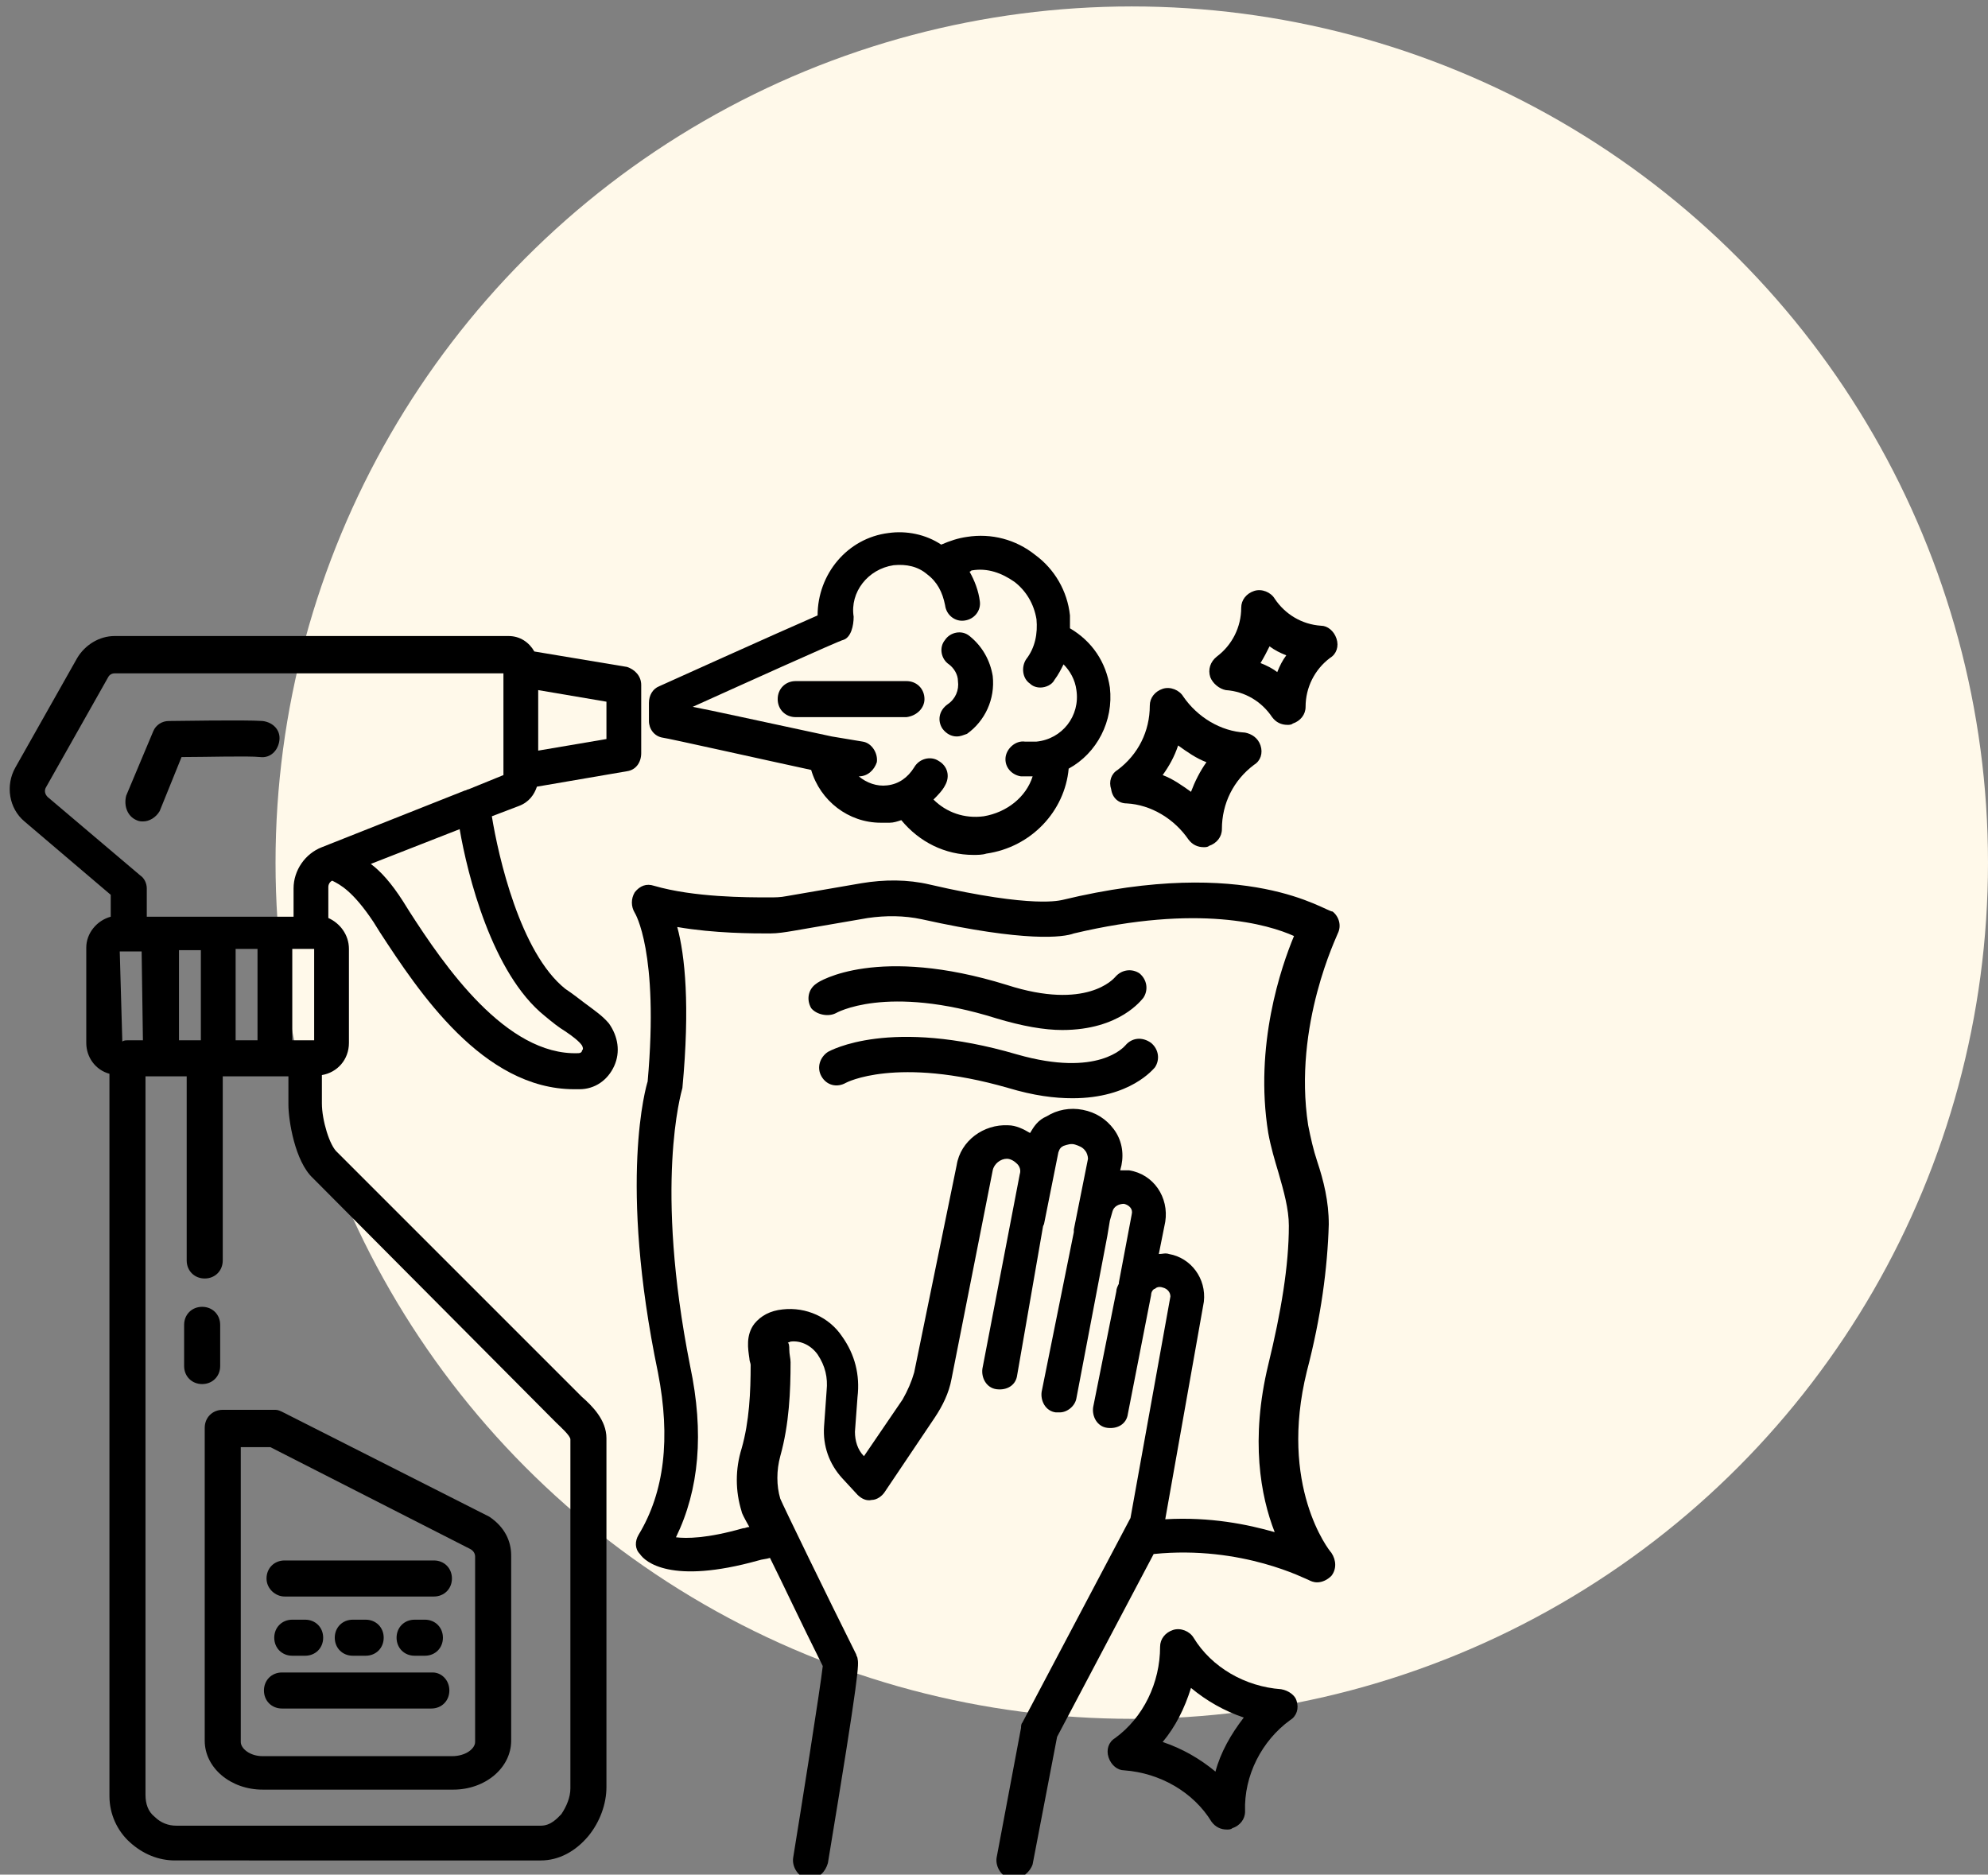
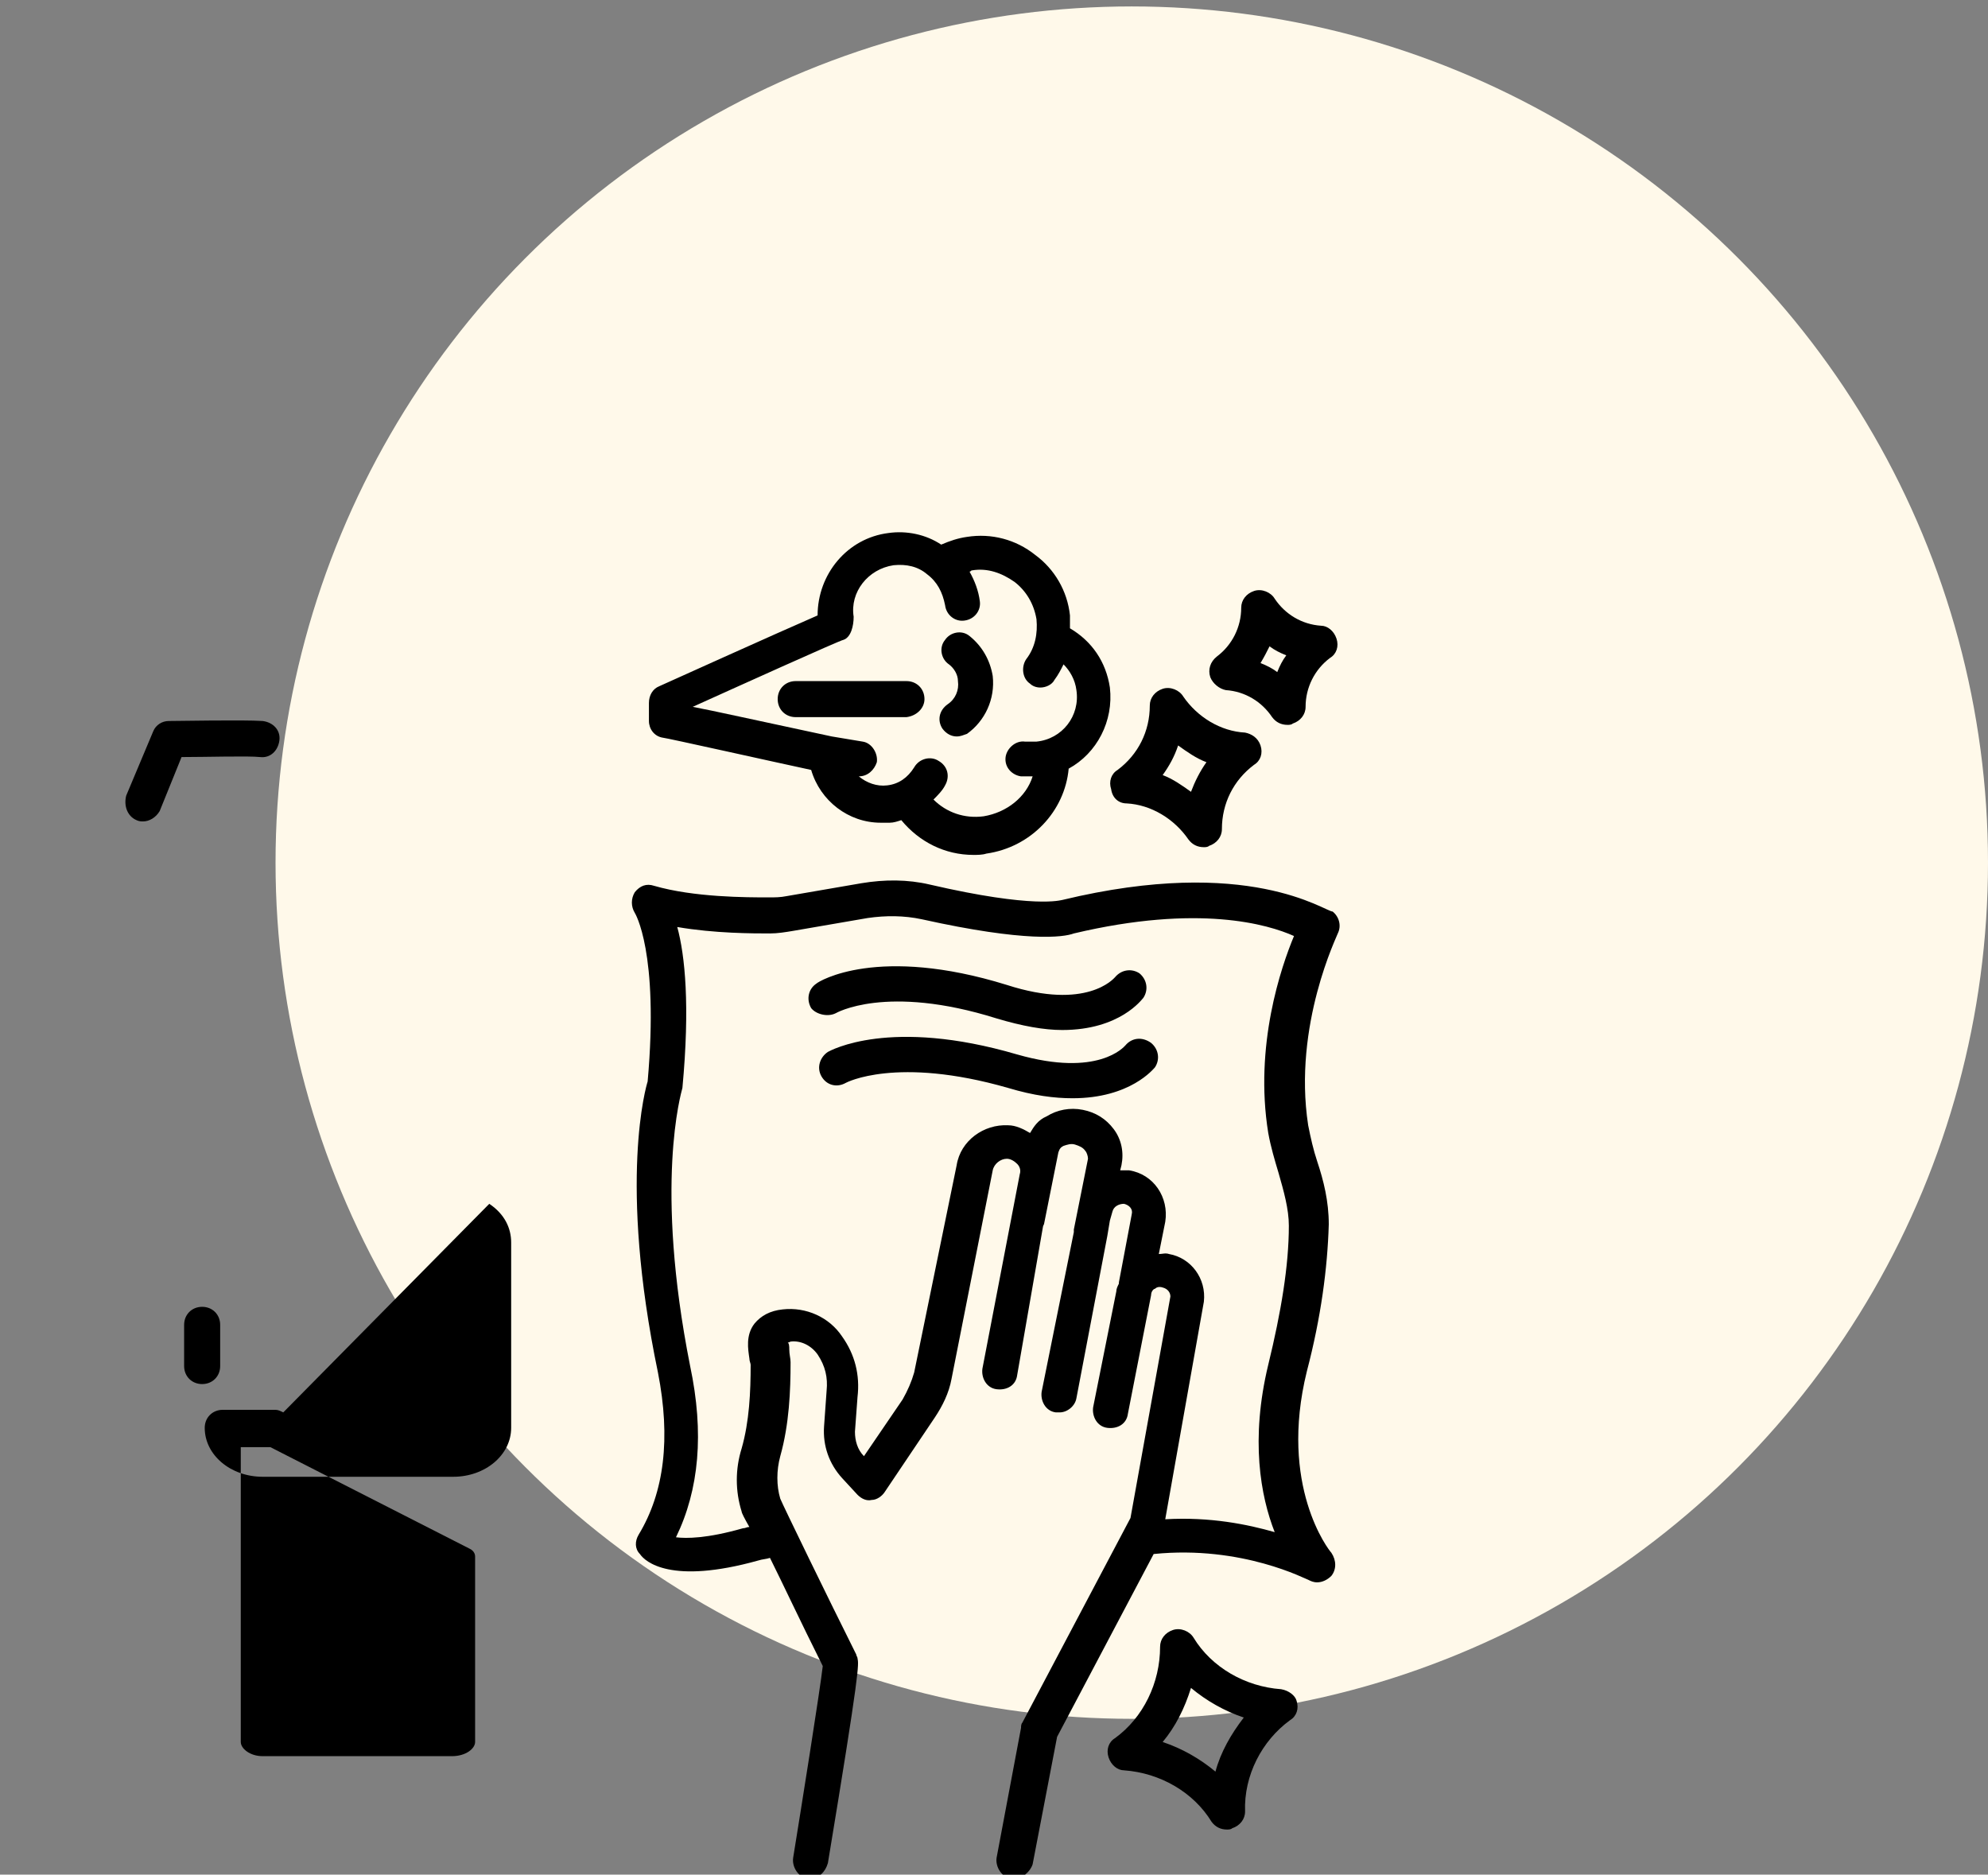
<svg xmlns="http://www.w3.org/2000/svg" version="1.1" id="Capa_1" x="0px" y="0px" viewBox="0 0 154.4 145.6" style="enable-background:new 0 0 154.4 145.6;" xml:space="preserve">
  <rect x="0" y="0" width="154.4" height="145.6" fill="#808080" stroke="none" />
  <style type="text/css">
	.st0{fill:#FFF9EA;}
</style>
  <circle class="st0" cx="87.9" cy="67" r="66.5" />
-   <path d="M41.7,61.1l7-1.2c0.7-0.1,1.1-0.7,1.1-1.4v-5.3c0-0.7-0.5-1.2-1.1-1.4l-7.2-1.2c-0.4-0.7-1.1-1.2-2-1.2H8.9  c-1.2,0-2.3,0.7-2.9,1.7l-4.8,8.5c-0.8,1.4-0.5,3.2,0.7,4.2l6.7,5.7v1.7c-1.1,0.3-1.9,1.3-1.9,2.4V81c0,1.1,0.7,2.1,1.8,2.4v56.1  c0,1.4,0.6,2.7,1.6,3.6c1,0.9,2.2,1.4,3.5,1.4c0,0,0.1,0,0.1,0H42c1.4,0,2.7-0.7,3.7-1.9c0.9-1.1,1.4-2.5,1.4-3.8l0-27.1  c0-1.4-1.1-2.5-1.9-3.2l-19-19v0C25.6,89,25,87,25,85.7v-2.2c1.2-0.2,2.1-1.2,2.1-2.5v-7.3c0-1.1-0.7-2-1.6-2.4v-2.4  c0-0.2,0.1-0.4,0.3-0.5c0.6,0.3,1.6,0.8,3.2,3.2l0.5,0.8c3,4.6,8,12.2,15.1,12.2c0.1,0,0.3,0,0.4,0c1.2,0,2.2-0.7,2.7-1.8  c0.5-1.1,0.3-2.3-0.4-3.3c-0.5-0.6-1.1-1-1.9-1.6c-0.4-0.3-0.9-0.7-1.5-1.1c-3.5-2.8-5.2-10.3-5.7-13.4l2.1-0.8  C41.1,62.3,41.5,61.7,41.7,61.1L41.7,61.1z M41.8,53.6l5.3,0.9v2.9l-5.3,0.9V53.6z M11.1,80.8H9.9c-0.1,0-0.3,0-0.4,0.1l-0.2-7  l0.6,0c0,0,0,0,0,0c0,0,0,0,0,0l1.1,0L11.1,80.8L11.1,80.8z M42.8,110.1l0.4,0.4c0.3,0.3,1.1,1,1.1,1.3v27.1c0,0.7-0.3,1.4-0.7,2  c-0.3,0.3-0.8,0.9-1.6,0.9H13.7c-0.6,0-1.2-0.2-1.7-0.7c-0.5-0.4-0.7-1-0.7-1.7V83.6h3.2v14.3c0,0.8,0.6,1.4,1.4,1.4  c0.8,0,1.4-0.6,1.4-1.4V83.6h5.1v2.2c0,1.2,0.5,4.4,1.9,5.7L42.8,110.1z M13.9,80.8v-7l1.7,0v7L13.9,80.8z M18.3,80.8v-7.1l1.7,0  v7.1L18.3,80.8L18.3,80.8z M22.7,80.8v-7.1l1.7,0v7.1l-0.7,0c0,0,0,0,0,0L22.7,80.8L22.7,80.8z M42.3,78.9c0.6,0.5,1.1,0.9,1.6,1.2  c0.6,0.4,1.1,0.8,1.3,1.1c0.1,0.2,0.1,0.3,0,0.4c0,0.1-0.1,0.2-0.3,0.2c-5.6,0.2-10.4-6.8-13.1-11l-0.5-0.8  c-0.9-1.4-1.7-2.3-2.5-2.9l6.9-2.7C36.3,67.9,38.2,75.6,42.3,78.9L42.3,78.9z M39.1,59.9v0.3l-2.7,1.1c-0.1,0-0.2,0.1-0.3,0.1  l-11.1,4.4c-1.3,0.5-2.2,1.8-2.2,3.2v2.2l-11.4,0v-2.2c0-0.4-0.2-0.8-0.5-1l-7.2-6.1c-0.2-0.2-0.3-0.5-0.1-0.8l4.8-8.5  c0.1-0.2,0.3-0.3,0.5-0.3h30.2L39.1,59.9z" />
-   <path d="M21.4,109.5h-4.1c-0.8,0-1.4,0.6-1.4,1.4v24.3c0,2.1,2,3.8,4.5,3.8h14.8c2.5,0,4.5-1.7,4.5-3.8v-14.4c0-1.1-0.5-2.2-1.7-3  L22,109.7C21.8,109.6,21.6,109.5,21.4,109.5L21.4,109.5z M36.9,120.9v14.4c0,0.5-0.7,1.1-1.8,1.1H20.4c-1,0-1.7-0.6-1.7-1.1v-22.9  H21l15.5,7.9C36.7,120.4,36.9,120.6,36.9,120.9L36.9,120.9z" />
+   <path d="M21.4,109.5h-4.1c-0.8,0-1.4,0.6-1.4,1.4c0,2.1,2,3.8,4.5,3.8h14.8c2.5,0,4.5-1.7,4.5-3.8v-14.4c0-1.1-0.5-2.2-1.7-3  L22,109.7C21.8,109.6,21.6,109.5,21.4,109.5L21.4,109.5z M36.9,120.9v14.4c0,0.5-0.7,1.1-1.8,1.1H20.4c-1,0-1.7-0.6-1.7-1.1v-22.9  H21l15.5,7.9C36.7,120.4,36.9,120.6,36.9,120.9L36.9,120.9z" />
  <path d="M10.6,63.7c0.2,0.1,0.4,0.1,0.5,0.1c0.5,0,1-0.3,1.3-0.8l1.7-4.2c1.9,0,5.2-0.1,6.1,0c0.8,0.1,1.4-0.5,1.5-1.3  c0.1-0.8-0.5-1.4-1.3-1.5c-1.4-0.1-6.7,0-7.3,0c-0.5,0-1,0.3-1.2,0.8l-2.1,5C9.6,62.6,9.9,63.4,10.6,63.7L10.6,63.7z" />
  <path d="M17.1,106.1v-3.2c0-0.8-0.6-1.4-1.4-1.4c-0.8,0-1.4,0.6-1.4,1.4v3.2c0,0.8,0.6,1.4,1.4,1.4  C16.5,107.5,17.1,106.9,17.1,106.1z" />
  <path d="M33.6,129.9H21.9c-0.8,0-1.4,0.6-1.4,1.4c0,0.8,0.6,1.4,1.4,1.4h11.6c0.8,0,1.4-0.6,1.4-1.4  C34.9,130.5,34.3,129.9,33.6,129.9z" />
  <path d="M22.1,124h11.6c0.8,0,1.4-0.6,1.4-1.4c0-0.8-0.6-1.4-1.4-1.4H22.1c-0.8,0-1.4,0.6-1.4,1.4C20.7,123.4,21.4,124,22.1,124z" />
  <path d="M23.7,128.6c0.8,0,1.4-0.6,1.4-1.4c0-0.8-0.6-1.4-1.4-1.4h-1c-0.8,0-1.4,0.6-1.4,1.4c0,0.8,0.6,1.4,1.4,1.4H23.7z" />
  <path d="M28.4,128.6c0.8,0,1.4-0.6,1.4-1.4c0-0.8-0.6-1.4-1.4-1.4h-1c-0.8,0-1.4,0.6-1.4,1.4c0,0.8,0.6,1.4,1.4,1.4H28.4z" />
  <path d="M33,128.6c0.8,0,1.4-0.6,1.4-1.4c0-0.8-0.6-1.4-1.4-1.4h-0.8c-0.8,0-1.4,0.6-1.4,1.4c0,0.8,0.6,1.4,1.4,1.4H33z" />
  <path d="M51.5,57.3c0.2,0,8.7,1.9,11.5,2.5c0.7,2.4,2.9,4.1,5.4,4.1c0.2,0,0.5,0,0.7,0c0.3,0,0.6-0.1,0.9-0.2  c1.4,1.7,3.4,2.7,5.6,2.7c0.3,0,0.7,0,1-0.1c3.5-0.5,6.1-3.3,6.4-6.6c2.2-1.2,3.5-3.7,3.2-6.3c-0.3-2-1.4-3.6-3.1-4.6  c0-0.3,0-0.7,0-1c-0.2-1.9-1.2-3.6-2.7-4.7c-1.5-1.2-3.4-1.7-5.3-1.4c-0.7,0.1-1.3,0.3-2,0.6c-1.2-0.8-2.7-1.1-4.1-0.9  c-3.2,0.4-5.5,3.2-5.5,6.4c-3,1.3-12.3,5.5-12.3,5.5c-0.5,0.2-0.8,0.7-0.8,1.3V56C50.4,56.6,50.8,57.2,51.5,57.3L51.5,57.3z   M65.5,49.7c0.6-0.2,0.8-1.1,0.8-1.8c-0.3-1.9,1.1-3.7,3.1-4c1-0.1,1.9,0.1,2.6,0.7c0.8,0.6,1.2,1.4,1.4,2.4  c0.1,0.8,0.8,1.3,1.5,1.2c0.8-0.1,1.3-0.8,1.2-1.5c-0.1-0.8-0.4-1.6-0.8-2.3c0.1,0,0.1-0.1,0.2-0.1c1.2-0.2,2.3,0.2,3.3,0.9  c0.9,0.7,1.5,1.7,1.7,2.9c0.1,1.1-0.1,2.2-0.8,3.1c-0.4,0.6-0.3,1.5,0.3,1.9c0.2,0.2,0.5,0.3,0.8,0.3c0.4,0,0.9-0.2,1.1-0.6  c0.3-0.4,0.5-0.8,0.7-1.2c0.5,0.5,0.9,1.2,1,2c0.3,2-1.1,3.8-3.1,4c-0.3,0-0.6,0-0.9,0c-0.7-0.1-1.4,0.5-1.5,1.2  c-0.1,0.8,0.5,1.4,1.2,1.5c0.2,0,0.5,0,0.7,0c0.1,0,0.1,0,0.2,0c-0.5,1.6-2,2.8-3.8,3.1c-1.5,0.2-2.9-0.3-3.9-1.3  c0.3-0.3,0.7-0.7,0.9-1.1c0.4-0.7,0.2-1.5-0.5-1.9c-0.6-0.4-1.5-0.2-1.9,0.5c-0.5,0.8-1.2,1.3-2.1,1.4c-0.8,0.1-1.6-0.2-2.2-0.7  c0,0,0,0,0,0c0.7,0,1.2-0.5,1.4-1.1c0.1-0.7-0.4-1.5-1.1-1.6l-2.4-0.4c-6.1-1.3-9.2-2-10.8-2.3C56.9,53.5,65.3,49.7,65.5,49.7  L65.5,49.7z" />
  <path d="M73.2,56.6c0.3,0.4,0.7,0.6,1.1,0.6c0.3,0,0.5-0.1,0.8-0.2c1.4-1,2.2-2.7,2-4.5c-0.2-1.2-0.8-2.3-1.8-3.1  c-0.6-0.5-1.5-0.3-1.9,0.3c-0.5,0.6-0.3,1.5,0.3,1.9c0.4,0.3,0.7,0.8,0.7,1.3c0.1,0.7-0.2,1.4-0.8,1.8C72.9,55.2,72.8,56,73.2,56.6  L73.2,56.6z" />
  <path d="M71.8,54.3c0-0.8-0.6-1.4-1.4-1.4h0l-8.6,0c-0.8,0-1.4,0.6-1.4,1.4c0,0.8,0.6,1.4,1.4,1.4h0l8.6,0  C71.2,55.6,71.8,55,71.8,54.3z" />
  <path d="M82.5,69.9c-0.1,0-2.1,0.7-10.3-1.2c-1.7-0.4-3.5-0.4-5.3-0.1l-5.8,1c-0.5,0.1-0.9,0.1-1.4,0.1c-1.7,0-5.8,0-8.9-0.9  c-0.6-0.2-1.1,0-1.5,0.5c-0.3,0.5-0.3,1.1,0,1.6c0,0,1.9,3,1,13.1c-0.1,0.3-2.3,7.7,0.8,22.6c1,5.1,0.5,9.3-1.5,12.6  c-0.3,0.5-0.3,1.1,0.1,1.5c0.4,0.6,2.4,2.4,9.2,0.5c0.3-0.1,0.6-0.1,0.9-0.2c1,2,2.3,4.8,4.1,8.4c-0.2,1.8-1.7,11.2-2.3,14.9  c-0.1,0.7,0.4,1.5,1.1,1.6c0.1,0,0.2,0,0.2,0c0.7,0,1.2-0.5,1.4-1.2c2.5-15.1,2.4-15.4,2.3-15.9c0-0.1-0.1-0.2-0.1-0.3  c-2.2-4.4-5.7-11.6-5.9-12.1c-0.3-1-0.3-2.2,0-3.3c0.7-2.5,0.8-5.1,0.8-7.3c0-0.3-0.1-0.6-0.1-1c0-0.2,0-0.6-0.2-0.5  c0,0,0.1,0,0.3-0.1c0.8-0.1,1.6,0.3,2.1,1c0.6,0.9,0.8,1.8,0.7,2.8l-0.2,2.8c-0.1,1.5,0.4,2.9,1.4,4l1.2,1.3  c0.3,0.3,0.7,0.5,1.1,0.4c0.4,0,0.8-0.3,1-0.6l3.9-5.8c0.6-0.9,1.1-1.9,1.3-3c0,0,0,0,0,0c0,0,0,0,0,0l3.2-16.2  c0.1-0.5,0.6-0.9,1.1-0.9c0.3,0,0.6,0.2,0.8,0.4c0.2,0.2,0.3,0.5,0.2,0.8l-2.9,15.1c-0.1,0.7,0.3,1.5,1.1,1.6  c0.8,0.1,1.5-0.3,1.6-1.1L81,95.3c0-0.1,0.1-0.2,0.1-0.3l1.1-5.5c0.1-0.3,0.2-0.4,0.4-0.5c0.3-0.1,0.6-0.2,0.9-0.1  c0.3,0.1,0.6,0.2,0.8,0.5c0.1,0.1,0.2,0.4,0.2,0.6l-1.1,5.5c0,0.1,0,0.1,0,0.2l-2.5,12.4c-0.1,0.7,0.3,1.5,1.1,1.6  c0.1,0,0.2,0,0.3,0c0.6,0,1.2-0.5,1.3-1.1L86,96c0,0,0,0,0,0l0.2-1.2l0.2-0.7c0.1-0.4,0.5-0.6,0.9-0.6c0.4,0.1,0.7,0.4,0.6,0.8  l-1,5.3c0,0,0,0.1,0,0.1c-0.1,0.2-0.2,0.4-0.2,0.6l-1.8,9c-0.1,0.7,0.3,1.5,1.1,1.6c0.8,0.1,1.5-0.3,1.6-1.1l1.8-9.2  c0-0.3,0.2-0.5,0.3-0.5c0.1-0.1,0.3-0.2,0.6-0.1c0.4,0.1,0.6,0.4,0.6,0.7l-3.1,17.2l-8.4,15.9c-0.1,0.1-0.1,0.3-0.1,0.4l-1.9,10.1  c-0.1,0.7,0.4,1.5,1.1,1.6c0.1,0,0.2,0,0.3,0c0.6,0,1.2-0.5,1.4-1.1l1.9-9.9l7.5-14.2c6.9-0.7,11.9,2,12,2c0.2,0.1,0.4,0.2,0.7,0.2  c0.4,0,0.8-0.2,1.1-0.5c0.4-0.5,0.4-1.2,0-1.8c-0.2-0.2-4.1-5.2-1.9-14.1c1.1-4.2,1.6-8,1.7-11.4c0-1.8-0.4-3.4-0.9-4.9  c-0.3-0.9-0.5-1.8-0.7-2.8c-1.2-7.8,2.3-14.8,2.3-14.9c0.3-0.6,0.1-1.3-0.4-1.7C102.9,70.8,97,66.4,82.5,69.9L82.5,69.9z M98.5,88  c0.2,1.1,0.5,2.1,0.8,3.1c0.4,1.4,0.8,2.8,0.8,4.1c0,3.1-0.6,6.7-1.6,10.8c-1.4,5.8-0.6,10.2,0.5,13c-2.1-0.6-5-1.2-8.5-1l3-16.9  c0.2-1.8-1-3.4-2.7-3.7c-0.3-0.1-0.5,0-0.8,0l0.5-2.5c0.3-1.9-0.9-3.7-2.8-4c-0.2,0-0.5,0-0.7,0l0.1-0.4c0.2-1,0-2-0.6-2.8  c-0.6-0.8-1.4-1.3-2.4-1.5c-1-0.2-2,0-2.8,0.5C80.6,87,80.3,87.5,80,88c-0.5-0.3-1.1-0.6-1.7-0.6c-1.9-0.1-3.7,1.2-4,3.1L71,106.6  c-0.2,0.7-0.5,1.4-0.9,2.1l-3,4.4l0,0c-0.5-0.5-0.7-1.2-0.7-1.9l0.2-2.7c0.2-1.7-0.2-3.3-1.2-4.7c-1-1.5-2.8-2.3-4.6-2.1  c-1,0.1-1.7,0.5-2.2,1.1c-0.7,0.9-0.5,2-0.4,2.7c0,0.2,0.1,0.4,0.1,0.5c0,2.1-0.1,4.4-0.7,6.5c-0.5,1.6-0.5,3.3,0,4.9  c0,0.1,0.2,0.5,0.6,1.2c-0.2,0-0.3,0.1-0.5,0.1c-2.8,0.8-4.4,0.8-5.2,0.7c1.8-3.7,2.2-8.1,1.1-13.3C50.8,92,52.9,84.9,53,84.5  c0.6-6.4,0.2-10.3-0.4-12.5c2.9,0.5,5.9,0.5,7.2,0.5c0.6,0,1.2-0.1,1.8-0.2l5.8-1c1.4-0.2,2.8-0.2,4.2,0.1c8.1,1.8,11,1.4,11.8,1.1  c9.7-2.3,15.1-0.7,17.1,0.2C99.5,75.1,97.4,81.2,98.5,88L98.5,88z" />
  <path d="M64.9,78.7c0,0,3.9-2.3,12.5,0.4c2,0.6,3.7,0.9,5.1,0.9c4.5,0,6.2-2.4,6.3-2.5c0.4-0.6,0.3-1.4-0.3-1.9  c-0.6-0.4-1.4-0.3-1.9,0.3c-0.1,0.1-2.2,2.6-8.4,0.6c-10-3.1-14.6-0.3-14.8-0.1c-0.6,0.4-0.8,1.2-0.4,1.9  C63.4,78.8,64.3,79,64.9,78.7L64.9,78.7z" />
  <path d="M87.4,81.2c-0.1,0.1-2.1,2.5-8.4,0.7c-9.9-2.9-14.5-0.3-14.7-0.2c-0.6,0.4-0.9,1.2-0.5,1.9c0.4,0.7,1.2,0.9,1.9,0.5  c0,0,3.9-2.1,12.6,0.4c2,0.6,3.6,0.8,5,0.8c4.5,0,6.3-2.3,6.4-2.4c0.4-0.6,0.3-1.4-0.3-1.9C88.7,80.5,87.9,80.6,87.4,81.2L87.4,81.2  z" />
  <path d="M95.2,53.6c1.5,0.1,2.8,0.9,3.6,2.1c0.3,0.4,0.7,0.6,1.2,0.6c0.1,0,0.3,0,0.4-0.1c0.6-0.2,1-0.7,1-1.3  c0-1.5,0.7-2.9,1.9-3.8c0.5-0.3,0.7-0.9,0.5-1.5c-0.2-0.6-0.7-1-1.2-1c-1.5-0.1-2.8-0.9-3.6-2.1c-0.3-0.5-1-0.8-1.6-0.6  c-0.6,0.2-1,0.7-1,1.3c0,1.5-0.7,2.9-1.9,3.8C94,51.4,93.8,52,94,52.6C94.2,53.1,94.7,53.5,95.2,53.6L95.2,53.6z M98.6,50.2  c0.4,0.3,0.8,0.5,1.3,0.7c-0.3,0.4-0.5,0.8-0.7,1.3c-0.4-0.3-0.8-0.5-1.3-0.7C98.2,51,98.4,50.6,98.6,50.2z" />
  <path d="M87.5,62.4c1.9,0.1,3.7,1.2,4.8,2.8c0.3,0.4,0.7,0.6,1.2,0.6c0.1,0,0.3,0,0.4-0.1c0.6-0.2,1-0.7,1-1.3c0-2,0.9-3.8,2.5-5  c0.5-0.3,0.7-0.9,0.5-1.5c-0.2-0.6-0.7-0.9-1.2-1c-1.9-0.1-3.7-1.2-4.8-2.8c-0.3-0.5-1-0.8-1.6-0.6c-0.6,0.2-1,0.7-1,1.3  c0,2-0.9,3.8-2.5,5c-0.5,0.3-0.7,0.9-0.5,1.5C86.4,62,86.9,62.4,87.5,62.4L87.5,62.4z M91.5,57.9c0.7,0.5,1.4,1,2.2,1.3  c-0.5,0.7-0.9,1.5-1.2,2.3c-0.7-0.5-1.4-1-2.2-1.3C90.8,59.5,91.2,58.8,91.5,57.9z" />
  <path d="M99.5,131.2c-2.8-0.2-5.4-1.7-6.8-4c-0.3-0.5-1-0.8-1.6-0.6c-0.6,0.2-1,0.7-1,1.3c0,2.8-1.3,5.5-3.5,7.1  c-0.5,0.3-0.7,0.9-0.5,1.5c0.2,0.6,0.7,1,1.2,1c2.8,0.2,5.4,1.7,6.8,4c0.3,0.4,0.7,0.6,1.2,0.6c0.1,0,0.3,0,0.4-0.1  c0.6-0.2,1-0.7,1-1.3c-0.1-2.8,1.3-5.5,3.5-7.1c0.5-0.3,0.7-0.9,0.5-1.5C100.6,131.7,100.1,131.3,99.5,131.2L99.5,131.2z   M94.4,137.6c-1.2-1-2.6-1.8-4.1-2.3c1-1.2,1.7-2.6,2.2-4.2c1.2,1,2.6,1.8,4.1,2.3C95.6,134.7,94.8,136.1,94.4,137.6z" />
</svg>